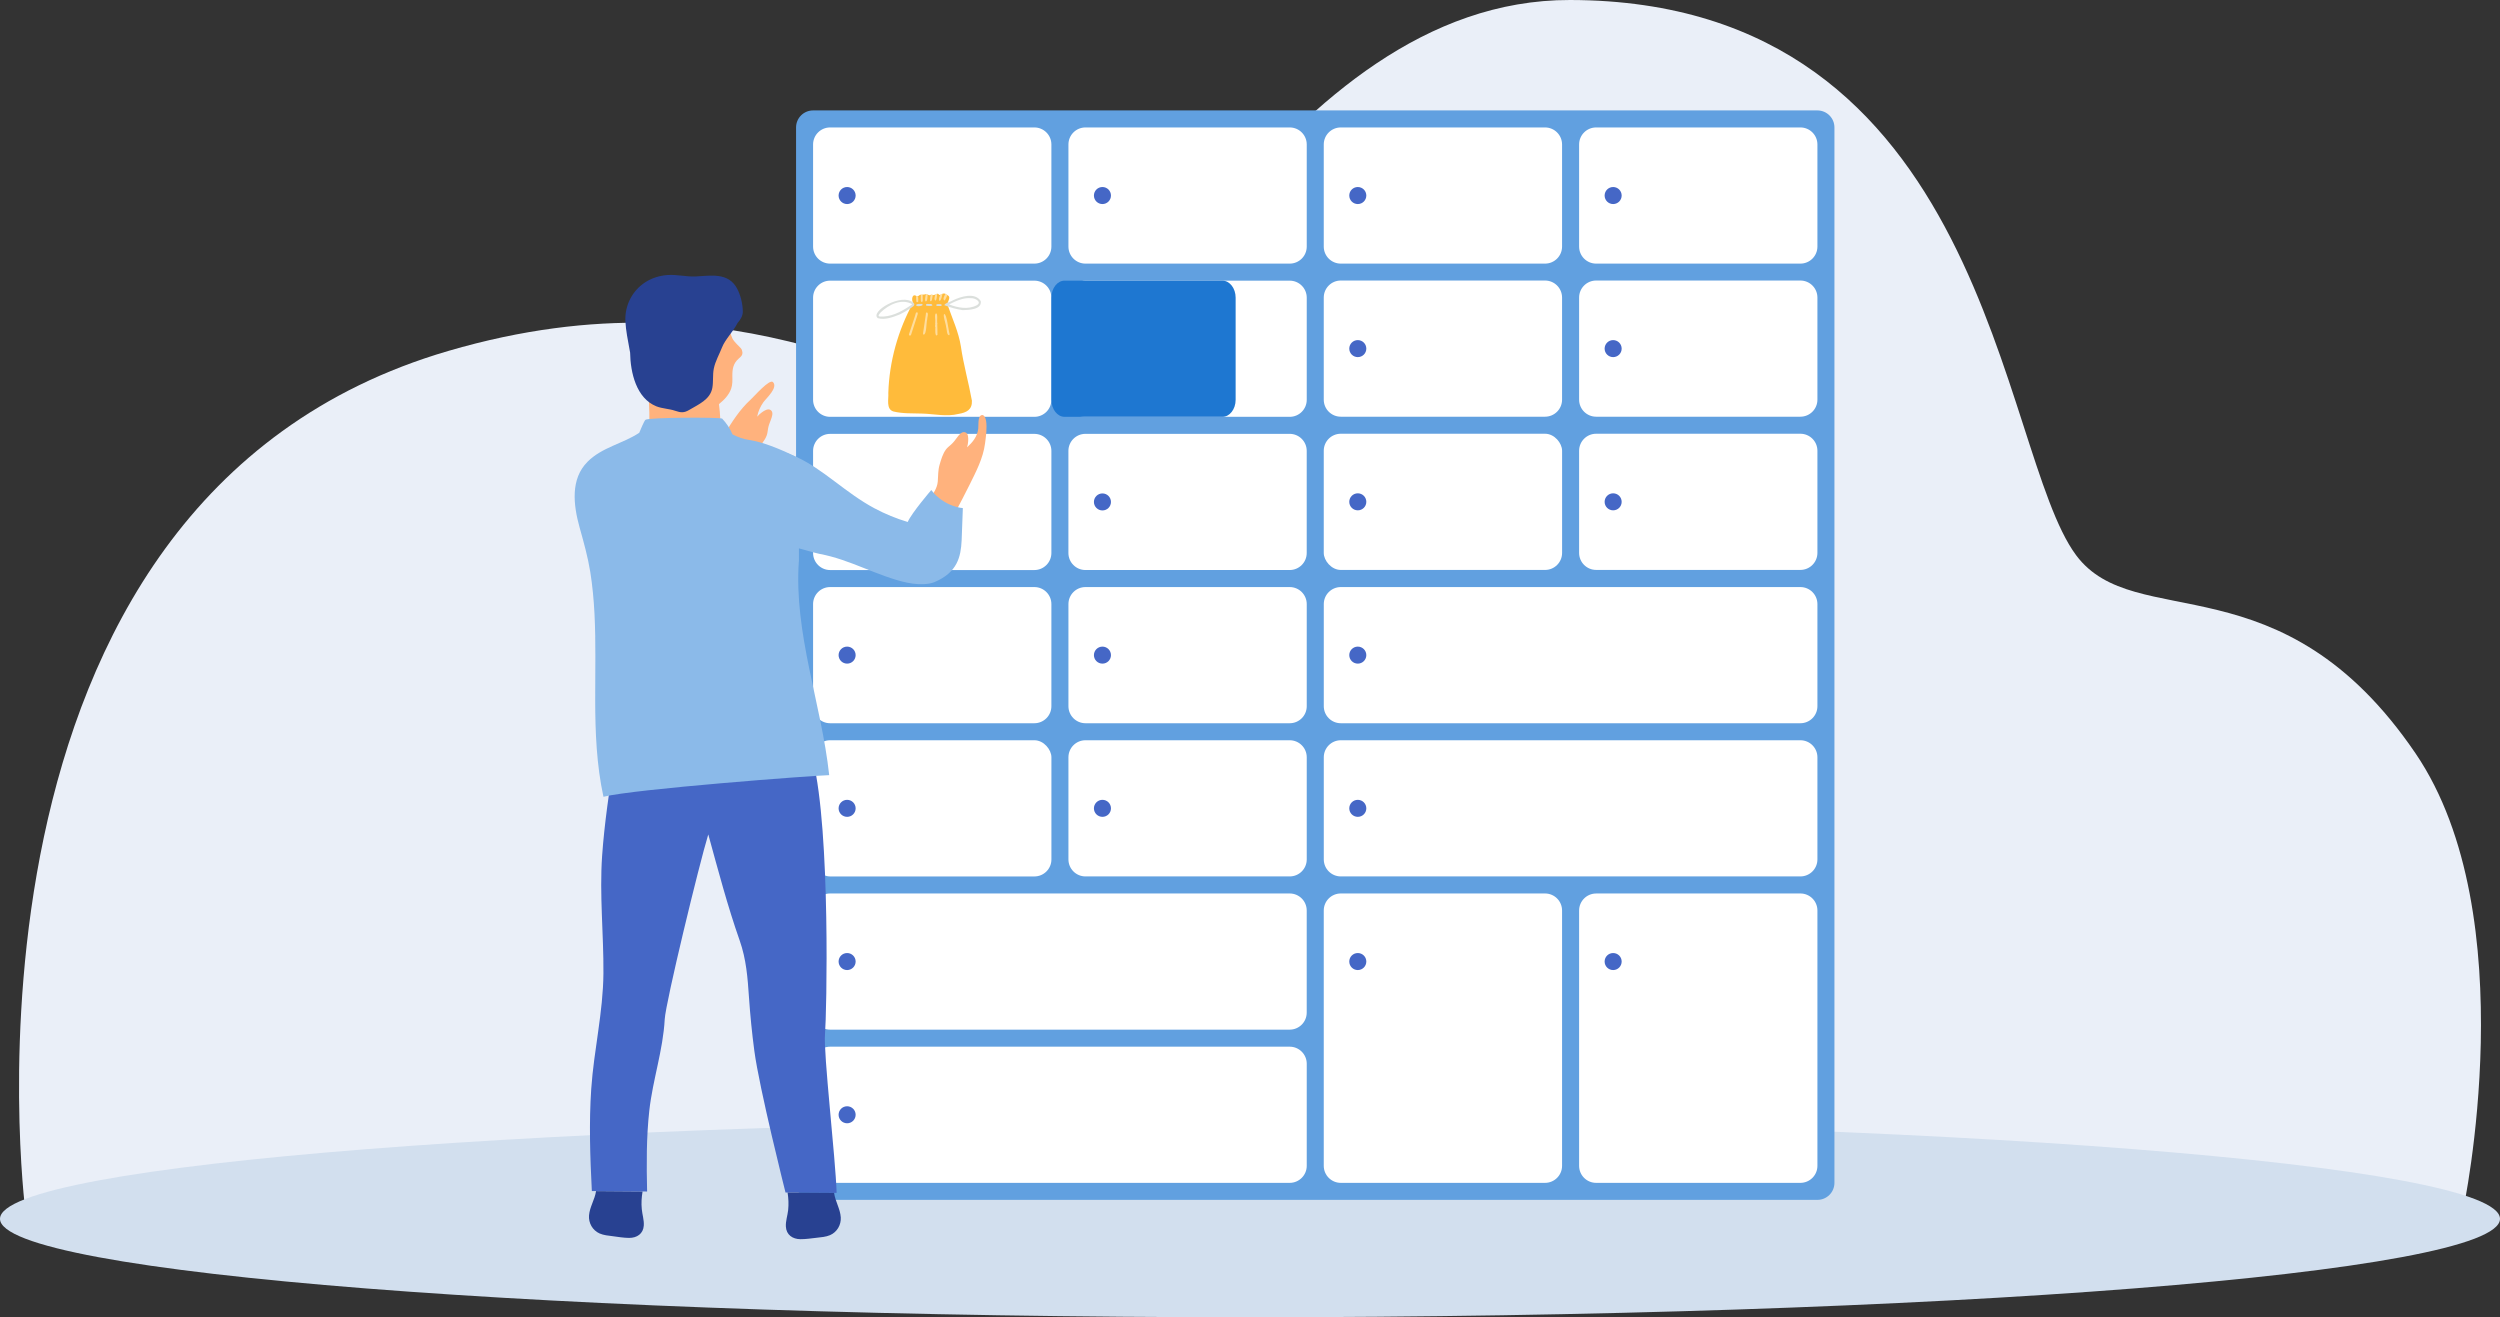
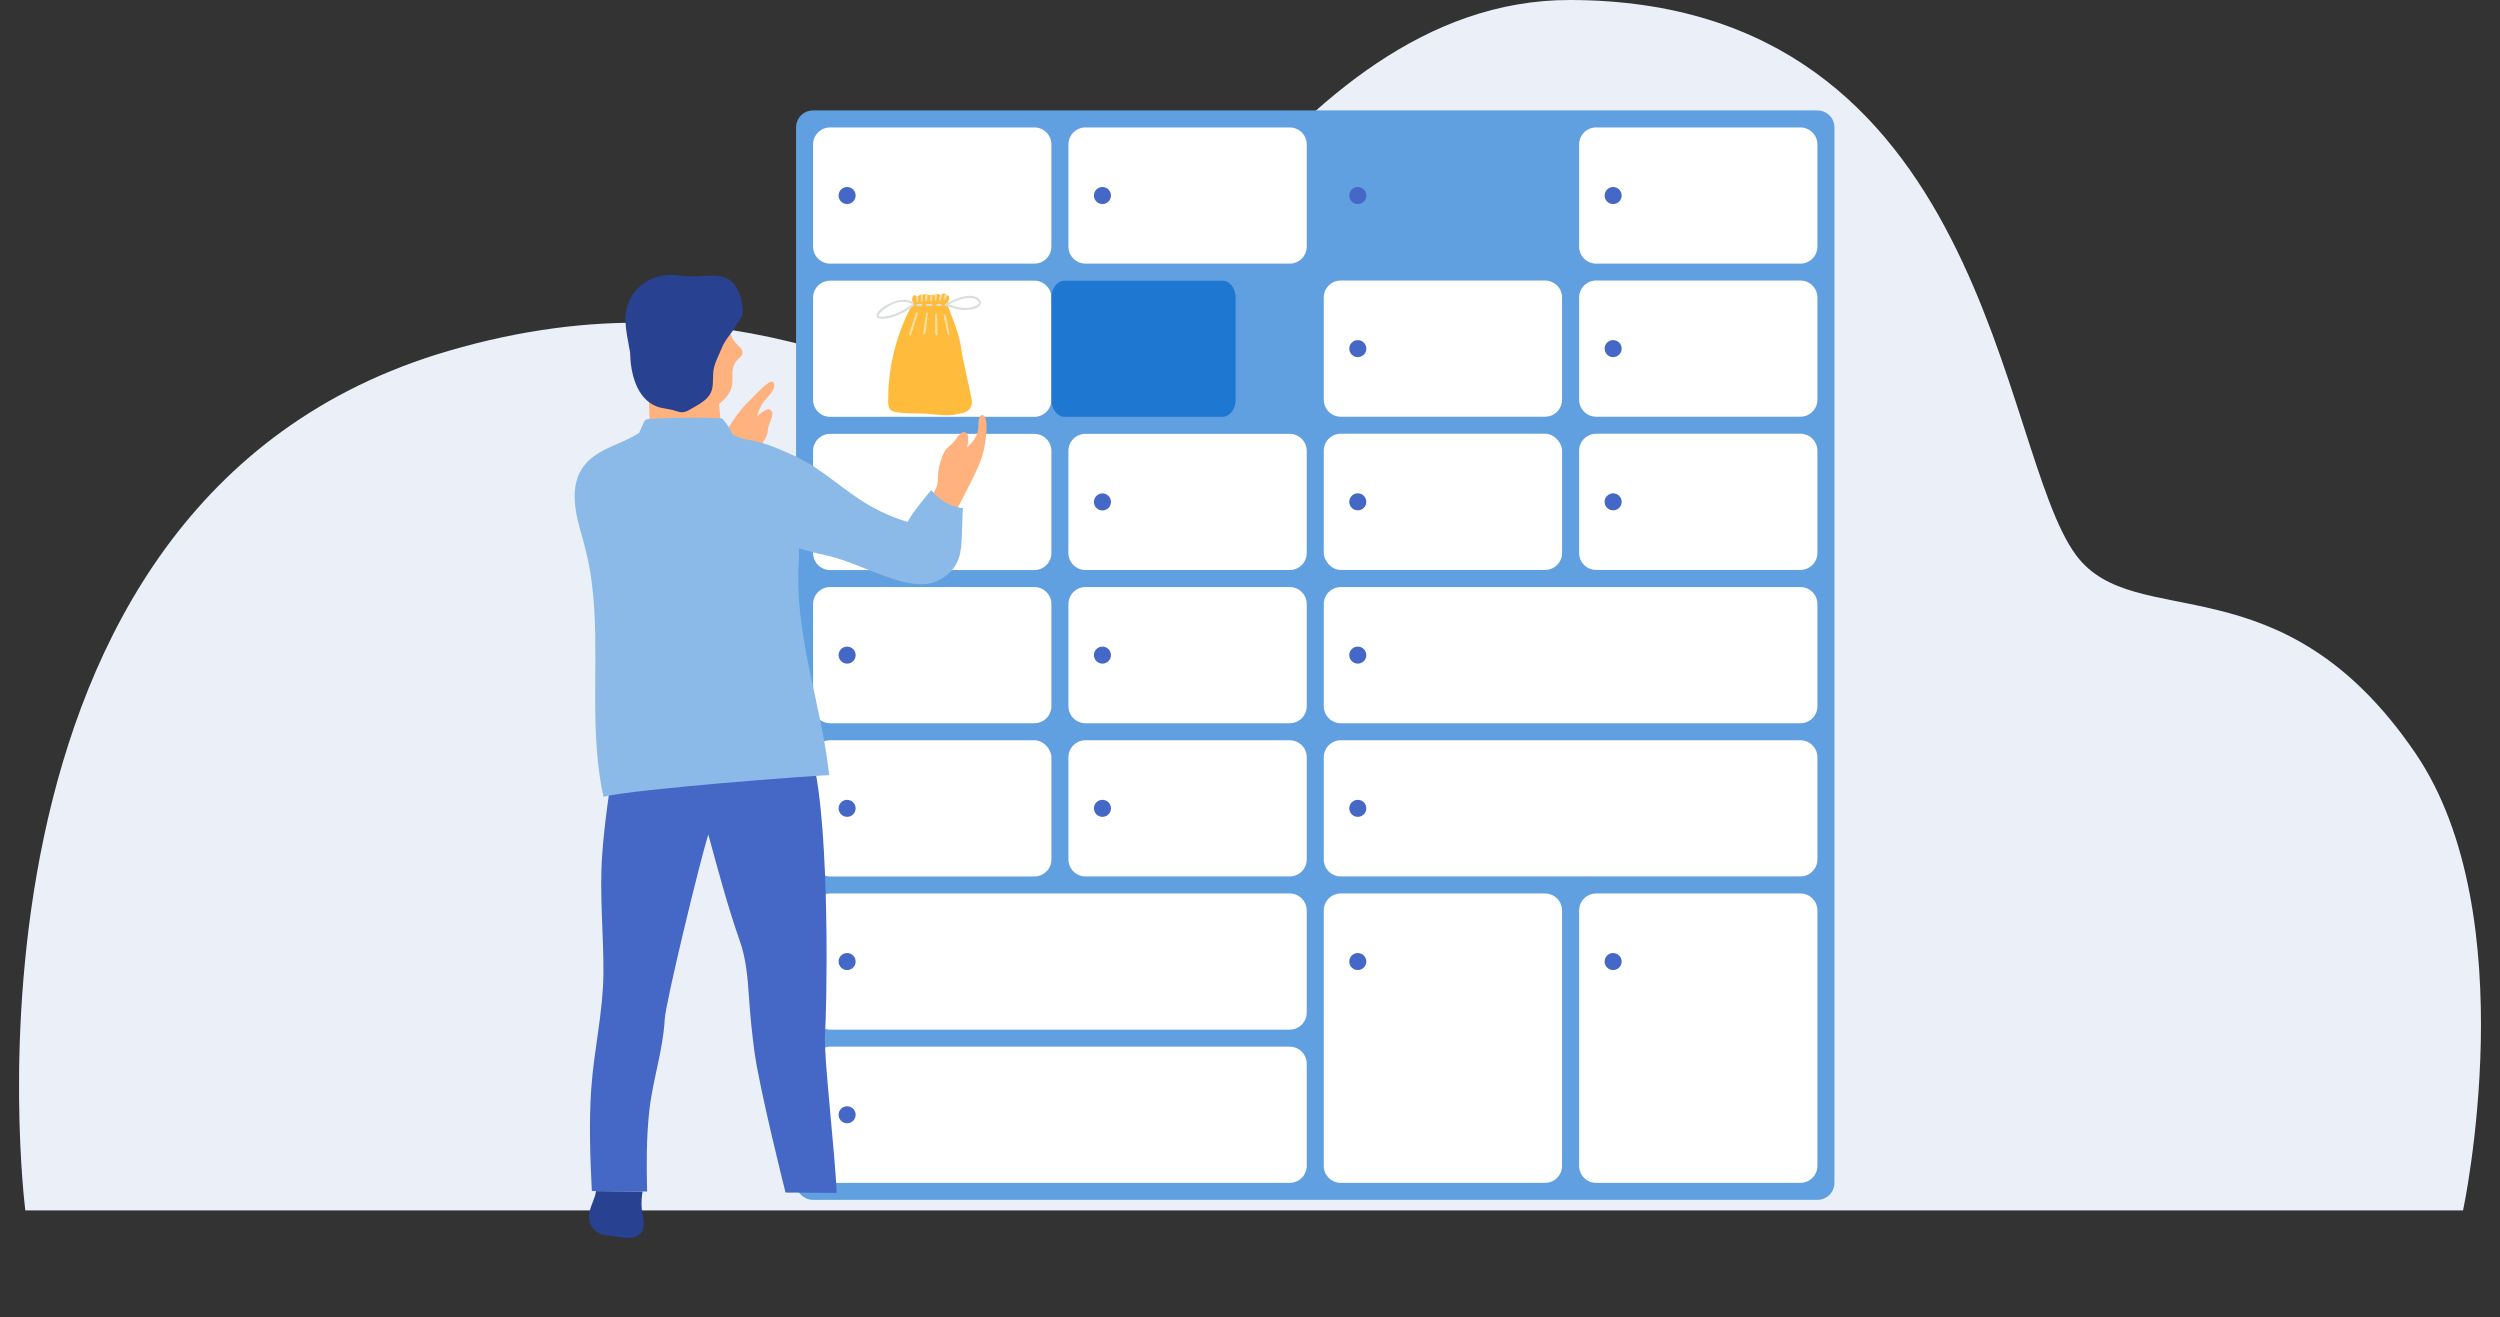
<svg xmlns="http://www.w3.org/2000/svg" id="Livello_2" viewBox="0 0 956.33 503.9">
  <rect x="0" y="0" width="956.33" height="503.9" fill="#333333" stroke="none" />
  <defs>
    <style>.cls-1{fill:#eaeff8;}.cls-2,.cls-3{fill:#fff;}.cls-4{fill:#ffbb3b;}.cls-5{fill:#ffb27d;}.cls-6{fill:#8bbae9;}.cls-7{fill:#d2dfee;}.cls-8{fill:#dbdfdc;}.cls-9{fill:#1e77d1;}.cls-10{fill:#284191;}.cls-11{fill:#4567c6;}.cls-12{fill:#61a0e0;}.cls-13,.cls-3{opacity:.5;}</style>
  </defs>
  <g id="Livello_1-2">
    <g>
      <path class="cls-1" d="m9.69,463.02h932.51s24.12-112.6-18.17-174.82c-51.27-75.42-107.31-45.48-129.86-75.83C764.3,172.15,760.88.27,600.59,0c-110.81-.19-170.79,155.53-206.48,155.53-45.4,0-108.4-54.67-222.6-21.29C-25.33,191.78,9.69,463.02,9.69,463.02Z" />
-       <path class="cls-7" d="m0,466.24c0,20.81,214.09,37.66,478.17,37.66s478.16-16.86,478.16-37.66-214.08-37.67-478.16-37.67S0,445.44,0,466.24Z" />
      <g>
        <g>
          <path class="cls-12" d="m311.03,42.24h384.19c3.59,0,6.51,2.92,6.51,6.51v403.73c0,3.59-2.92,6.51-6.51,6.51h-384.19c-3.59,0-6.51-2.92-6.51-6.51V48.75c0-3.59,2.92-6.51,6.51-6.51Z" />
          <path class="cls-2" d="m317.54,48.75h78.14c3.59,0,6.51,2.92,6.51,6.51v39.07c0,3.59-2.92,6.51-6.51,6.51h-78.14c-3.59,0-6.51-2.92-6.51-6.51v-39.07c0-3.59,2.92-6.51,6.51-6.51Z" />
          <path class="cls-2" d="m415.22,48.75h78.14c3.59,0,6.51,2.92,6.51,6.51v39.07c0,3.59-2.92,6.51-6.51,6.51h-78.14c-3.59,0-6.51-2.92-6.51-6.51v-39.07c0-3.59,2.92-6.51,6.51-6.51Z" />
-           <path class="cls-2" d="m512.89,48.75h78.14c3.59,0,6.51,2.92,6.51,6.51v39.07c0,3.59-2.92,6.51-6.51,6.51h-78.14c-3.59,0-6.51-2.92-6.51-6.51v-39.07c0-3.59,2.92-6.51,6.51-6.51Z" />
          <path class="cls-2" d="m610.57,48.75h78.14c3.59,0,6.51,2.92,6.51,6.51v39.07c0,3.59-2.92,6.51-6.51,6.51h-78.14c-3.59,0-6.51-2.92-6.51-6.51v-39.07c0-3.59,2.92-6.51,6.51-6.51Z" />
          <path class="cls-2" d="m512.89,283.17h175.82c3.59,0,6.51,2.92,6.51,6.51v39.07c0,3.59-2.92,6.51-6.51,6.51h-175.81c-3.59,0-6.51-2.92-6.51-6.51v-39.07c0-3.59,2.92-6.51,6.51-6.51Z" />
          <path class="cls-2" d="m512.89,341.78h78.14c3.59,0,6.51,2.92,6.51,6.51v97.68c0,3.59-2.92,6.51-6.51,6.51h-78.14c-3.59,0-6.51-2.92-6.51-6.51v-97.68c0-3.59,2.92-6.51,6.51-6.51Z" />
          <path class="cls-2" d="m610.57,341.78h78.14c3.59,0,6.51,2.92,6.51,6.51v97.68c0,3.59-2.92,6.51-6.51,6.51h-78.14c-3.59,0-6.51-2.92-6.51-6.51v-97.67c0-3.59,2.92-6.51,6.51-6.51Z" />
          <path class="cls-2" d="m317.54,107.36h78.14c3.59,0,6.51,2.92,6.51,6.51v39.07c0,3.59-2.92,6.51-6.51,6.51h-78.14c-3.59,0-6.51-2.92-6.51-6.51v-39.07c0-3.59,2.92-6.51,6.51-6.51Z" />
-           <path class="cls-2" d="m415.22,107.36h78.14c3.59,0,6.51,2.92,6.51,6.51v39.07c0,3.59-2.92,6.51-6.51,6.51h-78.14c-3.59,0-6.51-2.92-6.51-6.51v-39.07c0-3.59,2.92-6.51,6.51-6.51Z" />
          <path class="cls-2" d="m402.19,211.55c0,3.58-2.93,6.51-6.51,6.51h-78.14c-3.58,0-6.51-2.93-6.51-6.51v-39.07c0-3.58,2.93-6.51,6.51-6.51h78.14c3.58,0,6.51,2.93,6.51,6.51v39.07Z" />
          <path class="cls-2" d="m415.21,165.96h78.14c3.59,0,6.51,2.92,6.51,6.51v39.07c0,3.59-2.92,6.51-6.51,6.51h-78.14c-3.59,0-6.51-2.92-6.51-6.51v-39.07c0-3.59,2.92-6.51,6.51-6.51Z" />
          <path class="cls-2" d="m317.54,224.57h78.14c3.59,0,6.51,2.92,6.51,6.51v39.07c0,3.59-2.92,6.51-6.51,6.51h-78.14c-3.59,0-6.51-2.92-6.51-6.51v-39.07c0-3.59,2.92-6.51,6.51-6.51Z" />
          <path class="cls-2" d="m415.22,224.57h78.14c3.59,0,6.51,2.92,6.51,6.51v39.07c0,3.59-2.92,6.51-6.51,6.51h-78.14c-3.59,0-6.51-2.92-6.51-6.51v-39.07c0-3.59,2.92-6.51,6.51-6.51Z" />
          <rect class="cls-2" x="311.03" y="283.17" width="91.17" height="52.1" rx="6.51" ry="6.51" />
          <path class="cls-2" d="m415.22,283.17h78.14c3.59,0,6.51,2.92,6.51,6.51v39.07c0,3.59-2.92,6.51-6.51,6.51h-78.14c-3.59,0-6.51-2.92-6.51-6.51v-39.07c0-3.59,2.92-6.51,6.51-6.51Z" />
          <path class="cls-2" d="m317.54,341.78h175.81c3.59,0,6.51,2.92,6.51,6.51v39.07c0,3.59-2.92,6.51-6.51,6.51h-175.82c-3.59,0-6.51-2.92-6.51-6.51v-39.07c0-3.59,2.92-6.51,6.51-6.51Z" />
          <path class="cls-2" d="m317.54,400.39c-3.58,0-6.51,2.93-6.51,6.51v39.07c0,3.58,2.93,6.51,6.51,6.51h175.82c3.58,0,6.51-2.93,6.51-6.51v-39.07c0-3.58-2.93-6.51-6.51-6.51h-175.82Z" />
          <path class="cls-11" d="m327.31,74.8c0,1.8-1.46,3.26-3.26,3.26s-3.26-1.46-3.26-3.26,1.46-3.26,3.26-3.26,3.26,1.46,3.26,3.26Z" />
          <path class="cls-11" d="m327.31,192.01c0,1.8-1.46,3.25-3.26,3.25s-3.26-1.46-3.26-3.25,1.46-3.26,3.26-3.26,3.26,1.46,3.26,3.26Z" />
          <path class="cls-11" d="m327.31,250.61c0,1.8-1.46,3.25-3.26,3.25s-3.26-1.46-3.26-3.25,1.46-3.26,3.26-3.26,3.26,1.46,3.26,3.26Z" />
          <path class="cls-11" d="m327.31,309.22c0,1.8-1.46,3.25-3.26,3.25s-3.26-1.46-3.26-3.25,1.46-3.26,3.26-3.26,3.26,1.46,3.26,3.26Z" />
          <path class="cls-11" d="m327.31,367.82c0,1.8-1.46,3.26-3.26,3.26s-3.26-1.46-3.26-3.26,1.46-3.25,3.26-3.25,3.26,1.45,3.26,3.25Z" />
          <path class="cls-11" d="m327.31,426.43c0,1.8-1.46,3.26-3.26,3.26s-3.26-1.46-3.26-3.26,1.46-3.25,3.26-3.25,3.26,1.46,3.26,3.25Z" />
          <path class="cls-11" d="m424.98,74.8c0,1.8-1.46,3.26-3.26,3.26s-3.26-1.46-3.26-3.26,1.46-3.26,3.26-3.26,3.26,1.46,3.26,3.26Z" />
          <path class="cls-11" d="m424.98,133.4c0,1.8-1.46,3.26-3.26,3.26s-3.26-1.46-3.26-3.26,1.46-3.26,3.26-3.26,3.26,1.46,3.26,3.26Z" />
          <path class="cls-11" d="m424.98,192.01c0,1.8-1.46,3.25-3.26,3.25s-3.26-1.46-3.26-3.25,1.46-3.26,3.26-3.26,3.26,1.46,3.26,3.26Z" />
          <path class="cls-11" d="m424.98,250.61c0,1.8-1.46,3.25-3.26,3.25s-3.26-1.46-3.26-3.25,1.46-3.26,3.26-3.26,3.26,1.46,3.26,3.26Z" />
          <path class="cls-11" d="m424.98,309.22c0,1.8-1.46,3.25-3.26,3.25s-3.26-1.46-3.26-3.25,1.46-3.26,3.26-3.26,3.26,1.46,3.26,3.26Z" />
          <path class="cls-2" d="m512.89,107.31h78.14c3.59,0,6.51,2.92,6.51,6.51v39.07c0,3.59-2.92,6.51-6.51,6.51h-78.14c-3.59,0-6.51-2.92-6.51-6.51v-39.07c0-3.59,2.92-6.51,6.51-6.51Z" />
          <path class="cls-2" d="m610.57,107.31h78.14c3.59,0,6.51,2.92,6.51,6.51v39.07c0,3.59-2.92,6.51-6.51,6.51h-78.14c-3.59,0-6.51-2.92-6.51-6.51v-39.07c0-3.59,2.92-6.51,6.51-6.51Z" />
          <rect class="cls-2" x="506.38" y="165.92" width="91.17" height="52.1" rx="6.51" ry="6.51" />
          <path class="cls-2" d="m610.57,165.92h78.14c3.59,0,6.51,2.92,6.51,6.51v39.07c0,3.59-2.92,6.51-6.51,6.51h-78.14c-3.59,0-6.51-2.92-6.51-6.51v-39.07c0-3.59,2.92-6.51,6.51-6.51Z" />
          <path class="cls-11" d="m522.66,133.36c0,1.8-1.46,3.25-3.26,3.25s-3.26-1.46-3.26-3.25,1.46-3.26,3.26-3.26,3.26,1.46,3.26,3.26Z" />
          <path class="cls-11" d="m522.66,191.97c0,1.8-1.46,3.25-3.26,3.25s-3.26-1.46-3.26-3.25,1.46-3.26,3.26-3.26,3.26,1.46,3.26,3.26Z" />
          <path class="cls-11" d="m620.34,133.36c0,1.8-1.46,3.25-3.26,3.25s-3.26-1.46-3.26-3.25,1.46-3.26,3.26-3.26,3.26,1.46,3.26,3.26Z" />
          <path class="cls-11" d="m620.34,191.97c0,1.8-1.46,3.25-3.26,3.25s-3.26-1.46-3.26-3.25,1.46-3.26,3.26-3.26,3.26,1.46,3.26,3.26Z" />
          <path class="cls-11" d="m522.66,74.8c0,1.8-1.46,3.26-3.26,3.26s-3.26-1.46-3.26-3.26,1.46-3.26,3.26-3.26,3.26,1.46,3.26,3.26Z" />
          <path class="cls-11" d="m522.66,309.22c0,1.8-1.46,3.25-3.26,3.25s-3.26-1.46-3.26-3.25,1.46-3.26,3.26-3.26,3.26,1.46,3.26,3.26Z" />
          <path class="cls-2" d="m512.89,224.57h175.82c3.59,0,6.51,2.92,6.51,6.51v39.07c0,3.59-2.92,6.51-6.51,6.51h-175.81c-3.59,0-6.51-2.92-6.51-6.51v-39.07c0-3.59,2.92-6.51,6.51-6.51Z" />
          <path class="cls-11" d="m522.66,250.61c0,1.8-1.46,3.25-3.26,3.25s-3.26-1.46-3.26-3.25,1.46-3.26,3.26-3.26,3.26,1.46,3.26,3.26Z" />
          <path class="cls-11" d="m522.66,367.82c0,1.8-1.46,3.26-3.26,3.26s-3.26-1.46-3.26-3.26,1.46-3.25,3.26-3.25,3.26,1.45,3.26,3.25Z" />
          <path class="cls-11" d="m620.34,74.8c0,1.8-1.46,3.26-3.26,3.26s-3.26-1.46-3.26-3.26,1.46-3.26,3.26-3.26,3.26,1.46,3.26,3.26Z" />
          <path class="cls-11" d="m620.34,367.82c0,1.8-1.46,3.26-3.26,3.26s-3.26-1.46-3.26-3.26,1.46-3.25,3.26-3.25,3.26,1.45,3.26,3.25Z" />
        </g>
        <path class="cls-9" d="m402.19,152.94c0,3.58,2.27,6.51,5.03,6.51h60.41c2.77,0,5.04-2.93,5.04-6.51v-39.07c0-3.58-2.27-6.51-5.04-6.51h-60.41c-2.77,0-5.03,2.93-5.03,6.51v39.07Z" />
        <g>
          <path class="cls-4" d="m371.78,153.23c-1.25-6.94-3.21-13.73-4.21-20.71-.85-5.44-3.21-10.49-5.01-15.66-.57-1.23,1.55-3,0-3.88-1.16-.95-1.67-.86-2.97-.19-.16.07-.3.09-.41-.08-.62-.96-1.58.38-2.31.15-.32-.23-.65-.21-.98-.02-.72.42-1.22-.74-2.01-.25-.91.3-1.6-.24-2.44.55q-.53.35-1.06,0c-1.53-.87-1.77,1.79-1.08,2.67-5.79,10.51-9.12,22.5-9.49,34.49.18,2.32-.95,6.18,1.93,7.1,3.63.89,7.42.67,11.13.81,4.6.14,9.22,1.29,13.79.13,3.08-.52,5.3-1.6,5.13-5.12Z" />
          <path class="cls-3" d="m352.93,112.69c-.23,0-.46-.01-.69.03-.07.78.02,1.59,0,2.37q.09.3.39.49c.11-.12.23-.26.35-.39,0-.83-.02-1.66-.04-2.49Z" />
          <path class="cls-3" d="m350.56,115.4c.08.07.16.13.23.2.15-.05.34-.03.45-.18.1-.59.02-1.17-.03-1.76,0-.12-.02-.23-.03-.35-.29.17-.37.13-.75-.12-.04.74.08,1.48.12,2.22h0Z" />
          <path class="cls-3" d="m359.48,115.16c.71-.64.8-1.8,1.08-2.8-.26.08-.54.21-.88.38-.31.88-.83,1.82-.2,2.42Z" />
          <path class="cls-3" d="m361.62,112.39c-.39.95-1.25,2.2-.21,2.58.18-.41.79-1.38.95-2.12-.28-.21-.52-.36-.74-.45Z" />
          <path class="cls-3" d="m357.86,115.01c.62-.55.43-1.85.68-2.64-.25.02-.52.16-.79.29-.15.85-.58,1.97.11,2.35Z" />
          <path class="cls-3" d="m356.79,112.83c-.25-.16-.51-.16-.77-.05-.16.76-.28,1.53-.24,2.33.76.69.89-1.38,1.01-2.27Z" />
          <path class="cls-3" d="m354.83,112.66c-.22-.12-.45-.22-.7-.17-.05.92-.42,1.87-.17,2.75.9.42.83-1.84.87-2.58Z" />
          <g>
            <path class="cls-8" d="m349.38,115.79c-4.48-3.94-16.8,3.47-13.58,5.92,2.77.81,5.85-.43,8.44-1.44,1.34-.64,2.61-1.42,3.85-2.24.72-.51,2.43-1.24,1.29-2.23Zm-1.56,1.38c-3.34,2.21-7.19,4.2-11.31,3.9-.99-.17.06-1.17.37-1.56,2.99-2.93,8.1-5.52,12.08-3.1-.43.29-.78.54-1.14.76Z" />
            <path class="cls-8" d="m375.19,115.21c-2.18-3.53-7.63-1.78-10.69-.32-.97.67-2.68.83-3.28,1.83,2.14.88,4.65,1.58,7.04,1.92,2.23-.05,7.42-.18,6.92-3.44Zm-1.51,1.54c-3.33,1.76-7.3,1-10.62-.31,2.65-1.32,5.46-2.66,8.49-2.37,1.4-.08,4.2,1.43,2.13,2.68Z" />
            <path class="cls-8" d="m352.61,116.26c-.53.07-1.96-.21-2.18.46.13.67,2.01.39,2.41.07.14-.19.09-.53-.23-.54Z" />
            <path class="cls-8" d="m356.25,116.3c-.3-.04-.61-.01-.91-.02h0c-.36.06-1.12-.23-1.1.36,0,.18.06.32.26.33.52.06,3.2.3,1.75-.67Z" />
            <path class="cls-8" d="m359.85,116.37c-.45-.06-.92-.05-1.37,0-.28.04-.35.14-.33.35.04.49.68.32,1.03.34h0c.34-.02,1.05.13,1.05-.36,0-.18-.16-.31-.39-.33Z" />
          </g>
          <g class="cls-13">
            <path class="cls-2" d="m350.93,119.5c-.7-.26-.7.89-.89,1.31-.73,2.22-1.47,4.44-2.2,6.66-.51.93.55,1.35.76.33.7-2.14,1.39-4.28,2.08-6.43.06-.57.69-1.4.25-1.87Z" />
            <path class="cls-2" d="m354.57,119.51c-.36-.04-.42.44-.41.77-.35,2.4-.7,4.81-1.06,7.21-.04.27.02.44.21.51,1.17.07,1.01-4.68,1.36-5.71-.08-.71.73-2.49-.1-2.78Z" />
            <path class="cls-2" d="m363.22,127.77s.03,0,.04,0c-.41-1.13-1.11-7.75-2.03-7.63-.73.19.69,4.09.69,4.93.31.74.17,3.19,1.15,3.15.22-.07.15-.26.15-.44Z" />
            <path class="cls-2" d="m358.53,124.05c.1-.18.11-.35-.01-.52-.18-.7.34-3.65-.48-3.64-.69.25-.13,2.79-.28,3.55-.1.14-.1.29,0,.43.05.45-.21.87,0,1.3.03-.07.04-.14.06-.22-.05.48-.28,4.42.79,3.11.04-1.32-.07-2.68-.08-4.02Z" />
          </g>
        </g>
      </g>
      <g>
        <path class="cls-5" d="m276.96,166.39c2.95-4.86,5.99-9.72,10.22-13.56,1.31-1.18,7.23-8.06,8.53-6.65,1.98,2.13-2.54,6.1-3.68,7.67-1.13,1.58-2.03,3.54-2.39,5.55.53-.62,1.11-1.17,1.79-1.65.84-.61,2.38-1.67,3.45-.84,1.1.86.38,2.65.01,3.64-.43,1.14-.88,2.19-1.08,3.38-.15.9-.22,1.83-.54,2.69-.72,1.92-2.29,3.69-3.61,5.18-1.5,1.7-3.3,2.7-5.07,4.04-2.11,1.63-3.04,4.09-4.05,6.48-.76,1.76-1.51,3.55-2.26,5.33l-7.22-11.18c1.92-3.39,3.89-6.75,5.9-10.1Z" />
        <g>
          <path class="cls-5" d="m377.2,160.96c-.12-.75-.74-2.76-1.96-2.06-1.23.72-.9,3.92-1.03,5.1-.36,3.03-2.13,5.15-4.28,7.12.23-.76.39-1.56.43-2.39.06-1.04.13-2.91-1.14-3.36-1.32-.46-2.43,1.09-3.07,1.95-.73.95-1.39,1.91-2.29,2.7-.69.63-1.43,1.17-1.99,1.9-1.23,1.64-1.88,3.91-2.44,5.84-.64,2.17-.52,4.21-.7,6.44-.23,2.66-1.83,4.76-3.3,6.9-1.09,1.59-2.19,3.18-3.29,4.77l13.3.11c1.83-3.44,3.63-6.89,5.37-10.38,2.52-5.11,5.24-10.21,5.99-15.9.35-2.74.85-6,.4-8.74Z" />
          <path class="cls-5" d="m283.45,133.28c-.44-.58-2.68-2.49-3.3-3.84-1.67-3.67-1.03-7.1-3.31-10.12l-26.58,2.42c-.11.13-.24.24-.34.37-2.29,3.06-3.53,6.9-4.3,10.59-.93,4.42-1.11,9.09-.38,13.53.2,1.24,1.21,5.78,2.97,6.99.06,1.46.12,2.91.18,4.35.06,1.63-.09,3.5.21,5.1l26.93-2.45c-.09-1.89-.26-3.76-.51-5.63,1.99-1.62,3.84-3.49,4.68-5.94.53-1.55.48-3.14.45-4.76-.03-2.77.31-4.84,2.46-6.75.8-.68,1.5-1.26,1.38-2.42-.06-.53-.22-1.03-.55-1.45Z" />
          <path class="cls-10" d="m245.8,455.77l-17.79-.14c-.47,3.23-2.43,6.05-2.69,9.3-.23,2.91,1.35,5.7,4.02,6.9,1.59.69,3.37.85,5.07,1.06,2.04.26,4.15.64,6.22.65,3.01.02,5.43-1.57,5.64-4.73.14-2.1-.58-4.21-.77-6.29-.22-2.25-.08-4.51.3-6.74Z" />
          <path class="cls-11" d="m247.54,455.79c-.23-10.32-.3-20.66.84-30.94,1.31-11.82,5.26-23.06,5.9-34.98.34-6.33,13.14-59.2,16.66-70.68,3.76,13.64,7.35,27.34,12.03,40.64,2.5,7.13,3.03,14.13,3.54,21.72.47,6.83,1.15,13.65,2.05,20.45,1.91,14.4,11.81,53.72,11.93,54.19l19.55.12c-.42-13.37-5.1-53.56-4.45-60.75.63-7.11,2.18-77.34-4.61-104.84l-76.1-.55c-1.76,12.36-3.68,24.76-4.55,37.22-1.04,14.99.61,29.93.5,44.91-.11,14.96-3.64,29.35-4.66,44.19-.89,13.03-.42,26.11.23,39.13l21.12.17Z" />
          <path class="cls-6" d="m224.74,176.64c5.62-5.61,13.45-6.87,19.79-11.09.38-.96,1.86-4.46,2.35-4.94,1.06-1,28.86-1.03,29.37-.47,1.59,1.68,3.03,3.75,3.97,6.03,2.02,1.04,4.14,1.81,6.44,2.15,2.76.42,5.46,1.25,8.12,2.21,3.64,1.34,7.32,2.95,10.83,4.85v39.37s-.02,0-.03-.01c-1.93,27.62,8.67,54.5,11.61,81.78-6.39.16-74.86,5.33-86.35,8.28-2.64-12.15-3.14-24.6-3.16-36.98-.03-11.04.29-22.05-.27-33.07-.28-5.34-.77-10.65-1.61-15.94-.94-5.82-2.5-11.37-4.08-17.01-2.43-8.72-3.53-18.58,3.02-25.14Z" />
          <path class="cls-6" d="m303.6,209.31l-3.53-36.3c1.37.45,2.73.96,4.04,1.54,5.38,2.37,10.28,5.92,15.08,9.53,4.95,3.71,9.87,7.45,15.25,10.32,4.13,2.21,8.41,3.97,12.79,5.27,1.54-3.52,9.01-12.21,9.01-12.21,4.97,6.47,12.08,6.91,12.08,6.91-.14,4.1-.27,8.2-.46,12.29-.3,6.37-1.63,12.3-10.37,16-.66.27-1.38.48-2.08.59-5.54.88-11.35-.91-16.75-2.81-5.56-1.97-11-4.42-16.58-6.29-2.82-.94-5.69-1.74-8.57-2.27-1.67-.28-8.26-2.34-9.92-2.59Z" />
-           <path class="cls-10" d="m301.28,456.19l17.79.12c.42,3.24,2.34,6.08,2.55,9.35.19,2.9-1.44,5.68-4.12,6.83-1.59.67-3.38.8-5.08.99-2.05.23-4.16.56-6.22.55-3.01-.03-5.41-1.65-5.58-4.83-.12-2.09.64-4.18.87-6.26.24-2.26.14-4.51-.21-6.75Z" />
          <path class="cls-10" d="m240.85,133.88c.06.33.13.66.19.99.12,7.75,2.39,17.46,10.01,20.55,2.32.92,4.9.91,7.27,1.73,2.14.74,3.37.83,5.36-.36,3.55-2.11,7.98-3.93,8.81-8.4.45-2.45.07-4.97.57-7.42.58-2.83,2.11-5.44,3.15-8.1,1.19-3.05,4.36-6.14,5.93-9.32,1.13-1.27,2.01-2.72,2.01-4.34-.02-2.92-.84-6.35-2.23-8.91-3.34-6.13-9.95-4.86-15.82-4.55-3.66.18-7.28-.84-10.94-.53-2.94.23-5.87,1.16-8.35,2.77-5,3.24-7.85,8.9-7.58,14.83.17,3.71.98,7.42,1.62,11.04Z" />
        </g>
      </g>
    </g>
  </g>
</svg>